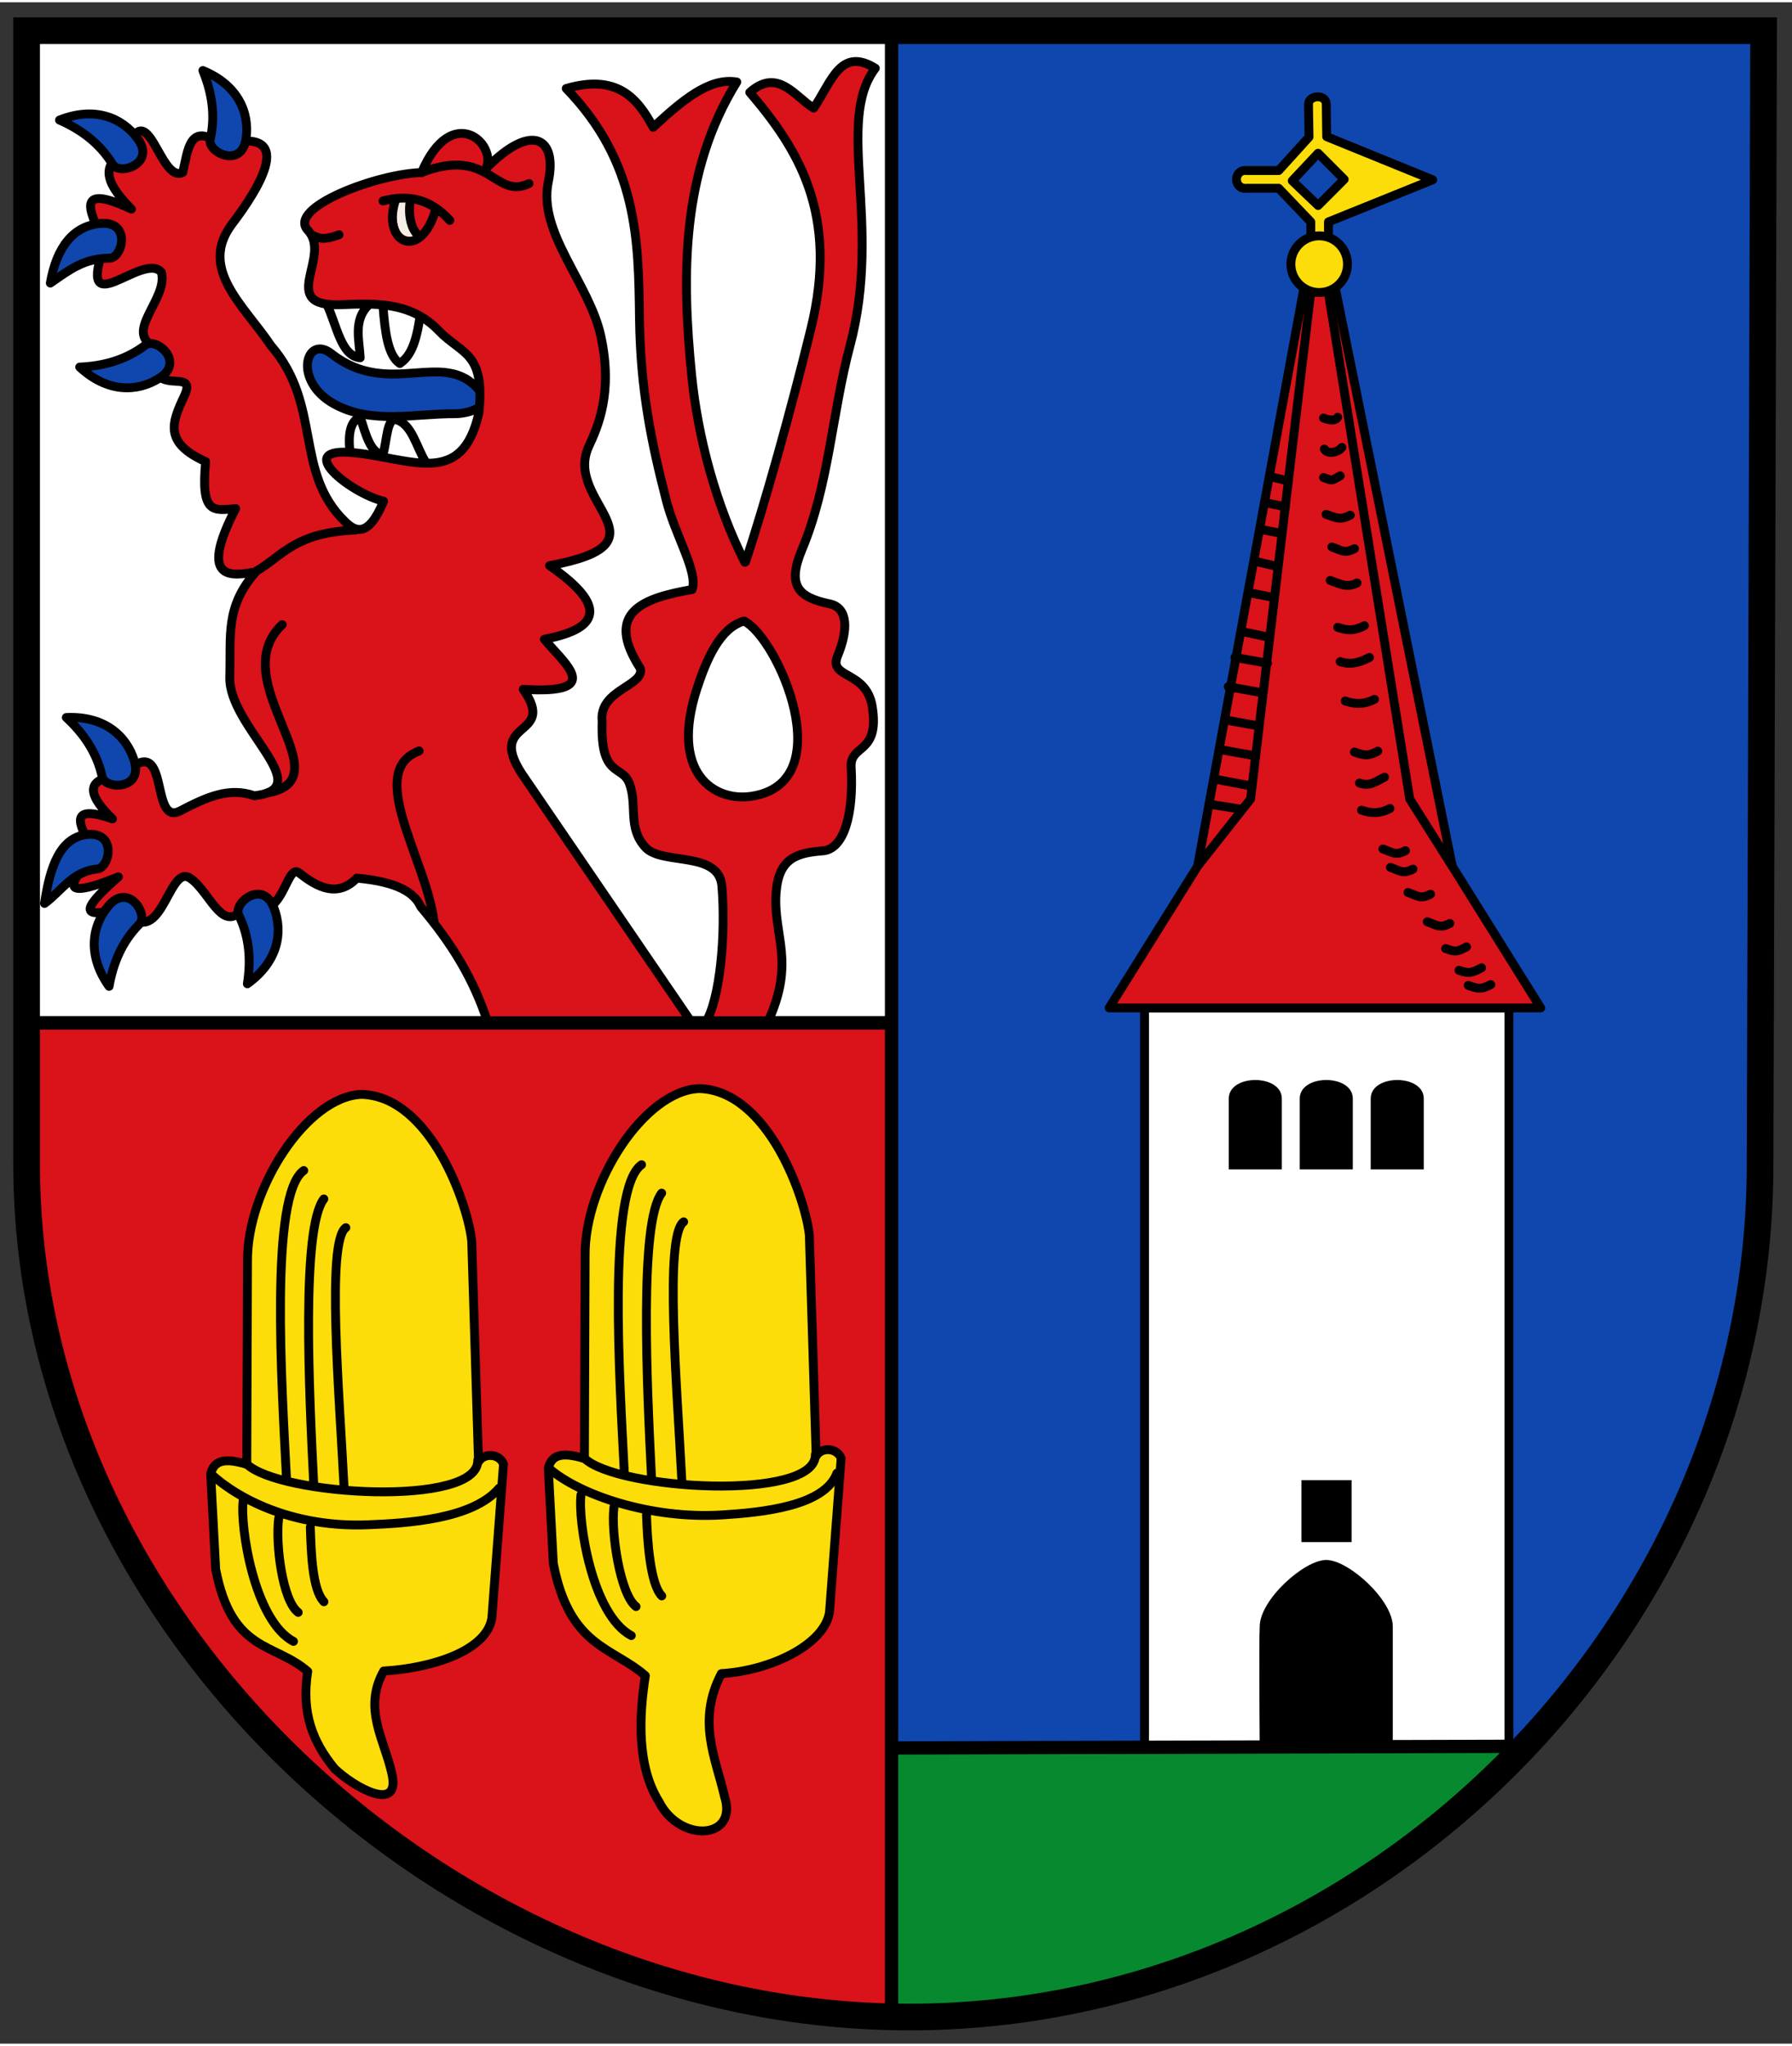
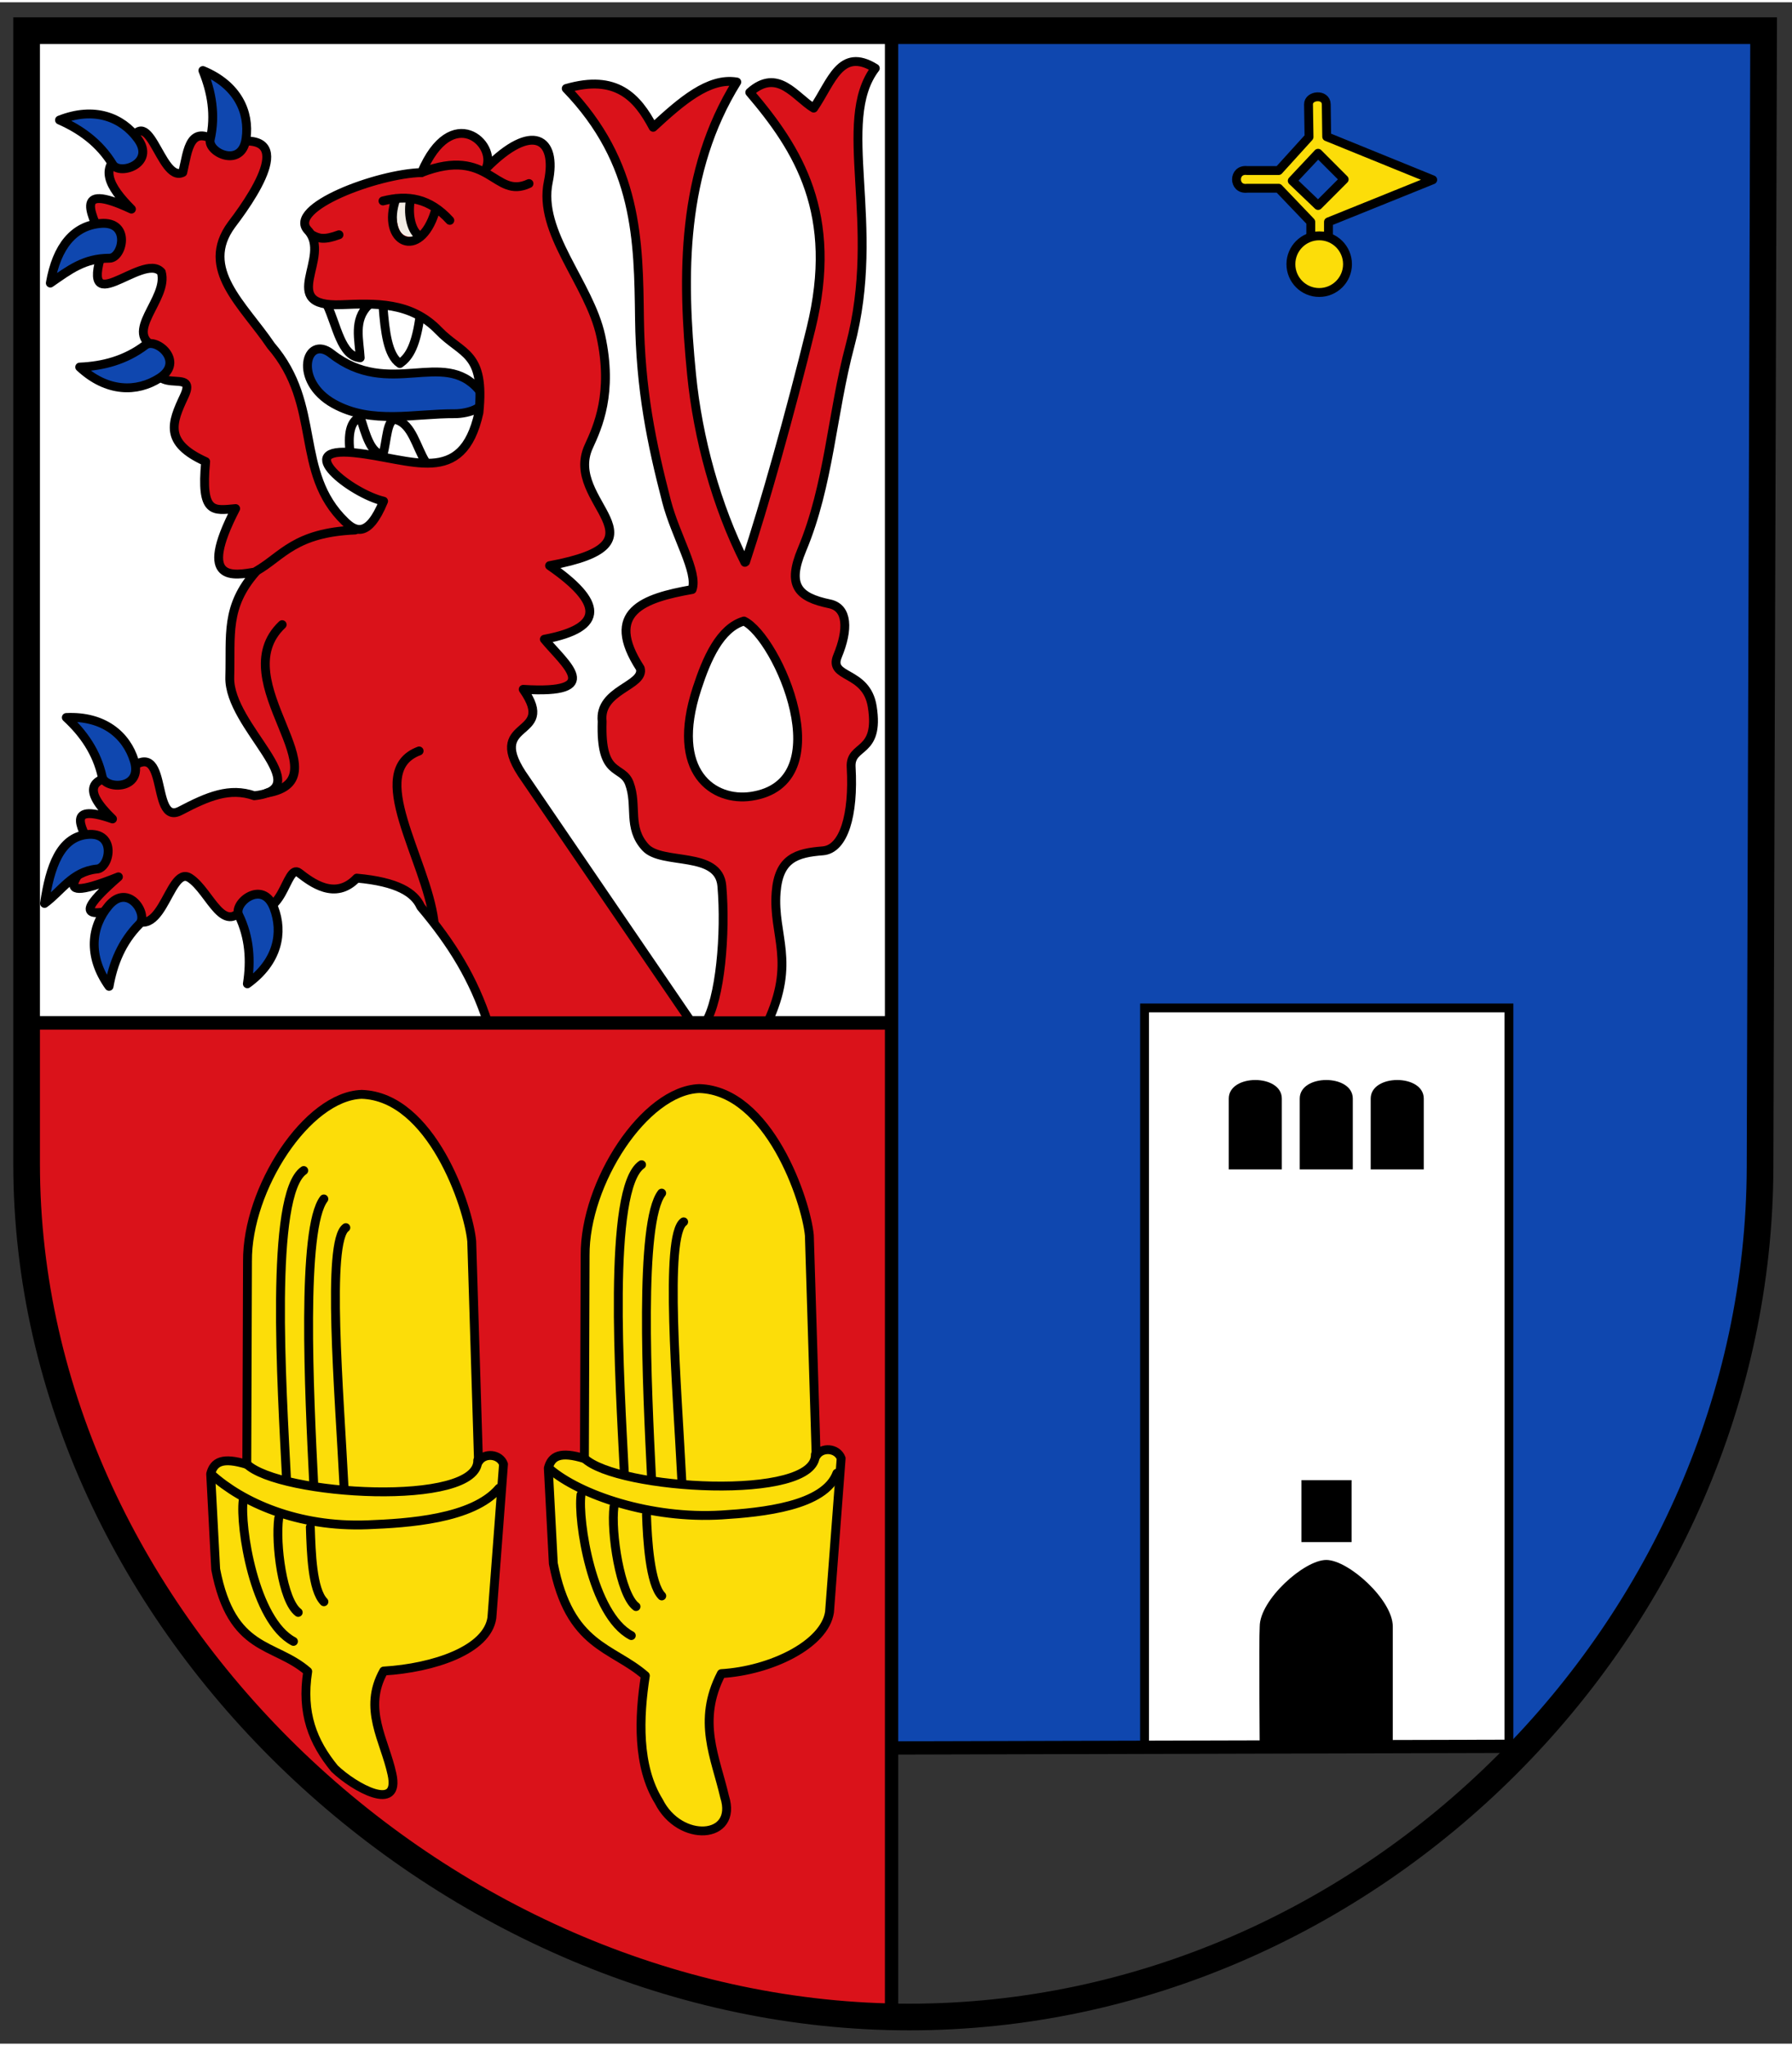
<svg xmlns="http://www.w3.org/2000/svg" width="170" height="194" viewBox="0 0 404 460">
  <rect x="0" y="0" width="404" height="460" fill="#333333" stroke="none" />
  <path d="m6 229.8h195.4v223.4c-95.71-3.989-165.77-68.55-191.41-155.58" fill="#da121a" />
  <rect height="220.28" width="198.42" y="8.153" x="7.03" fill="#fff" />
  <path d="m201.4 6.398h195.4v275.26c-2.02 47.652-28.497 81.02-55.828 111.7h-139.57z" fill="#0f47af" />
-   <path d="m201.4 393.36c245.22 0 93.31 0 139.57 0-41.3 42.35-90.24 58.14-139.57 59.839z" fill="#078930" />
  <rect height="166.75" width="82.15" y="226.61" x="258.03" fill="#fff" stroke="#000" stroke-linecap="round" stroke-width="2" />
  <path d="m284 366c0-6 10-15 15-15 5 0 15 9 15 15v28h-30c0 0-.2-25 0-28" />
  <path d="m277.02 247.04c0-5.585 11.963-5.585 11.963 0v15.957h-11.963z" />
  <path d="m309.02 247.04c0-5.585 11.963-5.585 11.963 0v15.957h-11.963z" />
  <path d="m293.02 247.04c0-5.585 11.963-5.585 11.963 0v15.957h-11.963z" />
  <rect height="13.956" width="11.312" y="333.02" x="293.4" />
  <g stroke="#000">
    <g stroke-width="2">
      <g stroke-linejoin="round">
-         <path d="m250.05 226.61h97.3l-19.939-31.914-26.319-130.05h-7.178l-23.926 130.05z" fill="#da121a" stroke-linecap="round" />
        <path d="m295 23l.114 7.359-6.851 7.555h-7.106c-3.19-.399-3.19 4.388 0 3.989h7.103l7.25 7.58v3.191h3.988v-3.191l23.502-9.483-23.899-9.716-.101-7.284c-.034-2.447-4.03-2.098-4 0zm2.158 11.02l5.882 5.884-5.882 5.884-5.823-5.568z" fill="#fcdd09" color="#000" />
      </g>
      <path d="m303.79 59.01c0 3.525-2.857 6.383-6.38 6.383-3.524 0-6.38-2.858-6.38-6.383 0-3.525 2.857-6.383 6.38-6.383 3.524 0 6.38 2.858 6.38 6.383z" fill="#fcdd09" />
-       <path d="m286.33 106.88l3.959.943m-5.187 4.905l4.713.943m-5.654 5.097l4.902.943m-6.226 6.222l4.807 1.132m-6.219 5.937l5.844 1.132m-7.352 7.637l5.75 1.226m-7.257 4.622l7.352 1.32m-8.86 5.278l7.352 1.32m-7.727 6.228l7.352 1.32m-8.389 5.374l7.352 1.32m-8.868 5.278l7.918 1.509m49.11 44.967c2.262.79 2.828.988 5.09-.189m-7.164-3.21c2.262.79 2.828.611 5.09-.566m-8.105-4.333c2.262.79 2.451.799 4.713-.377m-8.86-5.663c2.262.79 2.828 1.554 5.09.377m-9.429-6.975c2.262.79 2.828 1.554 5.09.377m-9.05-6.03c2.262.79 2.828 1.554 5.09.377m-6.789-4.526c2.262.79 2.828 1.554 5.09.377m-18.473-97.48c0 0 2.451 1.082 3.205-.189m-3.02 7.17c.66 1.261 3.111.799 3.959-.377m-4.142 6.792c2.262.79 1.508.799 3.77-.377m-3.204 8.675c2.262.79 3.205 1.365 5.467.189m-4.151 7.168c2.262.79 2.828 1.554 5.09.377m-5.465 7.163c2.262.79 3.77 1.742 6.03.566m-4.342 9.998c2.262.79 3.77.799 6.03-.377m-5.466 8.108c2.262.79 4.336.233 6.598-.943m-5.466 9.807c2.262.79 4.336.799 6.598-.377m-4.525 11.882c2.262.79 3.02.988 5.279-.189m-4.146 7.17c2.262.79 3.393-.144 5.656-1.32m-39.3 6.123l7.164 1.132m26.955.185c2.262.79 4.147.799 6.41-.377m14.03 13.03l-9.571-15.16-18.344-114.09m-29.509 129.25l11.963-15.16 13.558-114.09" fill="none" stroke-linejoin="round" stroke-linecap="round" />
    </g>
    <g transform="matrix(.798 0 0 .798-2.77-3.45)" fill="#fcdd09" stroke-linejoin="round" stroke-width="2.507">
      <path d="m168.58 415.55l.196-57.35c-.157-20.485 16.812-46.615 32.26-47.14 19.762.619 30.19 31.836 31.09 41.464l1.92 62.29c1.574-2.656 5.99-2.272 7.06.669l-3.286 43.41c-1.343 9.07-16.418 16.527-30.557 17.377-6.968 13.406-1.614 23.732.912 34.765 3.876 12.09-12.653 13.181-18.6 1.28-6.091-9.813-5.634-23.638-3.782-35.457-9.411-8.204-21.452-8.08-26-31.675l-1.418-26.947c.881-3.451 3.388-4.779 10.205-2.693z" />
      <path d="m168.48 415.39c9.137 9.03 65.69 12.368 65.35-1" stroke-linecap="round" />
    </g>
    <g transform="matrix(.798 0 0 .798-78.889-2.142)" fill="#fcdd09" stroke-linejoin="round" stroke-width="2.507">
      <path d="m168.58 415.55l.196-57.35c-.157-20.485 16.812-46.615 32.26-47.14 19.762.619 30.19 31.836 31.09 41.464l1.92 62.29c1.574-2.656 5.99-2.272 7.06.669l-3.286 43.41c-1.343 9.07-16.418 14.163-30.557 15.01-5.999 10.665.297 19.574 2.33 29.09 2.458 11.146-10.762 3.725-16.236-1.557-6.091-7.449-9.416-15.601-7.564-27.42-9.411-8.204-21.452-5.241-26-28.838l-1.418-26.947c.881-3.451 3.388-4.779 10.205-2.693z" />
      <path d="m179.82 419.99c-1.357-26.783-4.834-80.68 4.847-87.42m2.843 88.92c-1.357-26.783-3.497-72.65 2.841-80.898m-22.791 85.16c-.936 7.178 3.045 33.893 14.207 39.781m-4.177-34.761c-.936 7.178 1.039 23.2 5.516 26.576m12.954-35.27c-1.357-26.783-5-69.48.501-73.38m-10.03 84.58c.234 7.178.538 17.68 3.844 21.06m-21.894-38.95c9.137 9.03 65.69 12.368 65.35-1m-75.21 4.01c8.631 7.799 24.285 15 44.12 14.21 11.205-.448 29.655-1.556 37.11-10.332m35.41-3.928c-1.357-26.783-4.834-80.68 4.847-87.42m2.843 88.92c-1.357-26.783-3.497-72.65 2.841-80.898m-22.791 85.16c-.936 7.178 3.045 33.893 14.207 39.781m-4.887-36.421c-.936 7.178 1.748 24.851 6.225 28.23m12.955-35.26c-1.357-26.783-5-69.48.501-73.38m-10.501 82.68c.234 7.178 1.01 19.571 4.317 22.951m-31.757-35.931c8.552 7.41 28.622 14.298 48.666 13.07 11.612-.713 29.12-2.496 32.567-11.79" fill="none" stroke-linecap="round" />
    </g>
    <path d="m6 6.398h391.6l-.799 256.11c-.324 103.72-87.91 191.49-191.8 191.49-103.89 0-199-88.56-199-192.28z" fill="none" stroke-linejoin="miter" stroke-width="6.01" />
    <g stroke-linejoin="round" stroke-linecap="round" stroke-width="2">
      <path d="m74.71 79.18c12.982 10.202 25.24-1.241 33.24 8.143 3.474 4.073-2.824 5.405-5.385 5.385-9.01-.071-18.803 2.506-27.319-2.243-9.321-5.198-6.214-15.748-.536-11.285z" fill="#0f47af" />
      <g fill="#da121a">
        <path d="m28.485 33.518c4.924-13.365 7.504 7.376 12.72 4.82 1.194-5.03 1.486-11.648 8.678-6.184 17.316-4.55 8.896 9.346 2.335 17.934-7.385 10.01 2.627 18.04 8.879 27.29 11.615 13.426 5.113 28.487 16.721 39.676 2.136 2.059 5.138 3.909 8.661-4.636-7.321-1.705-20.781-12.324-6.678-10.921 13.06 1.299 24.392 7.942 28.17-9.01 1.412-13.773-3.796-13.02-9.105-18.532-6.288-6.53-14.362-6.109-21.934-5.812-14.653.575-1.943-10.804-7.528-16.765-4.782-5.103 15.651-12.765 25.633-13.01 6.763-15.919 17.09-6.531 14.549-.935 10.359-10.523 16.12-6.906 14.03 3.01-2.41 11.438 9.222 22.792 11.833 34.746 2.809 12.856-.685 20.471-2.72 24.905-5.816 12.678 19.21 21.668-8.829 26.855 11.715 8.094 12.871 13.948-1.172 16.578 4.556 5.547 13.768 12.446-4.77 11.289 8.03 11.429-9.471 6.29.544 20.277l37.497 54.908h-46c-3.234-9.936-8.05-17.792-15.14-26.19-1.419-3.167-5.216-5.621-14.419-6.453-4.867 5.133-10.26.95-13.03-1.198-3.051-2.366-3.664 12.642-11.733 6.663-5.18 8.676-8.184-2.5-12.904-5.507-5.01-3.189-6.357 17.873-15.407 6.678-10.975 3.302-7.495-.937-.671-6.922-19.03 7.622-5.04-3.516-6.06-6.284-1.576-3.833-6.679-10.747 4.728-6.77-6.981-6.734-4.888-9.361 2.214-9.763 11.204-11.154 5.891 11.702 13.07 7.941 6.235-3.264 11.12-5.335 16.68-3.401 14.669-1.569-5.834-15.504-5.524-26.721.265-9.591-1.048-15.817 5.858-23.716-4.912.789-13.318 2.681-4.535-14.272-5.03.463-7.892 1.274-6.762-10.583-9.452-4.271-7.645-8.77-4.829-14.753 3.428-7.282-9.151 1.752-6.204-10.926-8.06-3.171 2.78-10.925 1.032-17.03-4.247-4.74-19.366 12.46-12.762-6.234-2.686-6.28-7.792-14.429 6.03-7.957-4.942-4.971-7.814-9.666-1.155-13.09" />
        <path d="m167.93 126.2c-6.44-12.695-10.599-28.03-12.01-42.25-2.232-22.475-2.366-45.793 10.185-65.986-6.285-1.093-12.569 4.405-18.854 10.202-3.577-6.755-8.299-12.02-19.595-8.742 16.182 16.735 16.286 34.28 16.515 51.806.211 16.14 2.707 28.08 6.084 41.16 2.044 7.922 7.173 16.05 5.784 19.934-11.01 1.937-19.928 5.04-11.693 17.753 1.079 3.997-9.391 4.771-8.593 11.99-.434 12.819 4.533 9.659 6.134 13.941 1.891 5.059-.478 9.978 3.646 14.443 3.732 4.04 16.521.69 17.208 8.663.924 10.717-.37 25.678-3.739 30.873h14c6.519-13.84 1.21-19.679 1.974-29.409.586-7.699 4.608-8.904 10.528-9.365 4.708-.367 7.01-8.02 6.385-18.863-.305-5.275 6.483-2.768 4.758-13.632-1.313-8.27-9.956-6.263-7.819-11.419 2.442-5.894 2.382-10.881-1.8-11.746-7.2-1.488-9.588-4.206-6.23-12.221 6.123-14.612 6.735-30.598 10.849-46.01 7.298-27.338-3.439-50.48 5.687-62.46-7.881-4.892-9.861 3.094-13.892 8.98-4.127-2.46-8.07-9.202-14.407-3.544 10.955 12.834 20.13 27.389 13.791 53.24-4.689 19.11-10.472 39.644-14.741 52.56m-.358 13.327c7.613 3.68 22.08 36.503 1.605 39.5-8.387 1.228-18.399-5.292-12.189-24.315 2.157-6.606 5.159-13.597 10.584-15.185" />
      </g>
    </g>
  </g>
  <path d="m88.84 44.28l3.569.207c.241 3.201-.48 6.133.948 8.284-4.707.748-3.665-4.902-4.517-8.492" opacity=".99" fill="#f4f0e8" stroke="none" color="#000" />
  <g stroke="#000">
    <g fill="#0f47af" stroke-linejoin="round" stroke-linecap="round" stroke-width="2">
      <path d="m45.741 15.377c7.786 3.217 10.571 9.345 9.735 15.327-.959 6.854-8.735 3.133-8.08.207 1.241-5.525.318-10.672-1.657-15.534z" />
      <path d="m13.414 26.537c7.831-3.104 14.1-.639 17.655 4.241 4.079 5.592-4.097 8.327-5.66 5.767-2.951-4.833-7.195-7.889-11.995-10.01z" />
      <path d="m11.347 63.27c1.435-8.301 5.34-12.946 11.36-13.439 6.898-.565 4.969 7.837 1.97 7.837-5.663-.002-9.02 2.611-13.33 5.603z" />
      <path d="m17.969 82.2c6.164 5.742 12.896 5.725 17.988 2.476 5.834-3.723-.785-9.247-3.172-7.432-4.508 3.427-9.573 4.729-14.815 4.956z" />
      <path d="m14.955 161.16c8.415-.388 13.537 3.981 15.315 9.753 2.038 6.614-6.582 6.541-7.228 3.613-1.219-5.53-4.237-9.8-8.09-13.366z" />
      <path d="m10.04 203.06c1.218-8.336 3.552-14.877 9.557-15.526 6.881-.744 5.171 7.705 2.173 7.783-5.531.584-7.95 5.02-11.73 7.744z" />
      <path d="m24.589 221.75c-4.888-6.861-3.992-13.533-.106-18.16 4.453-5.298 9.06 1.985 6.954 4.115-3.986 4.02-5.938 8.873-6.848 14.04z" />
      <path d="m55.768 221.17c6.842-4.914 8.151-11.518 5.967-17.15-2.503-6.453-9.22-1.05-7.911 1.648 2.473 5.094 2.753 10.316 1.944 15.501z" />
    </g>
    <g fill="none" fill-rule="evenodd">
      <path d="m201.4 393.36l139.6-.363m-140-386v447m-195-224h195" stroke-linejoin="miter" stroke-width="3" />
      <path d="m70.32 52.41c1.54.839 2.732 1.22 6.104-.026m18.608-14.02c15.463-5.983 16.364 6.144 24.23 2.485m-23.389 62.61c-2.02-3.317-2.982-8.285-6.44-9.369-2.256-.707-2.194 4.887-3.102 7.803-2.77-.18-3.874-4.524-5.136-8.474-1.814.826-2.835 2.974-2.311 7.696m7.466-32.59c.447 5.657 1.051 11.05 3.799 12.871 1.772-1.261 3.435-3.281 4.435-9.942m-20.834-3.243c2.175 4.585 3.158 11.554 7.456 11.892-.226-4.134-1.569-8.492 1.879-11.892m-25.23 59.923c5.837-3.388 8.617-8.642 22.2-9.214m14.434 49.78c-12.198 4.575 1.579 24.381 3.343 38.33m-34.22-66.79c-13.45 12.702 14.536 34.834-3.414 37.935m26.14-133.41c5.609-1.443 10.52-.625 15.07 4.373m-12.13-4.933c-3.517 9.99 5.383 14.253 8.844 2.865m-5.529-2.844c-.709 3.21-0 6.975 1.74 8.268" stroke-linejoin="round" stroke-linecap="round" stroke-width="2" />
    </g>
  </g>
</svg>